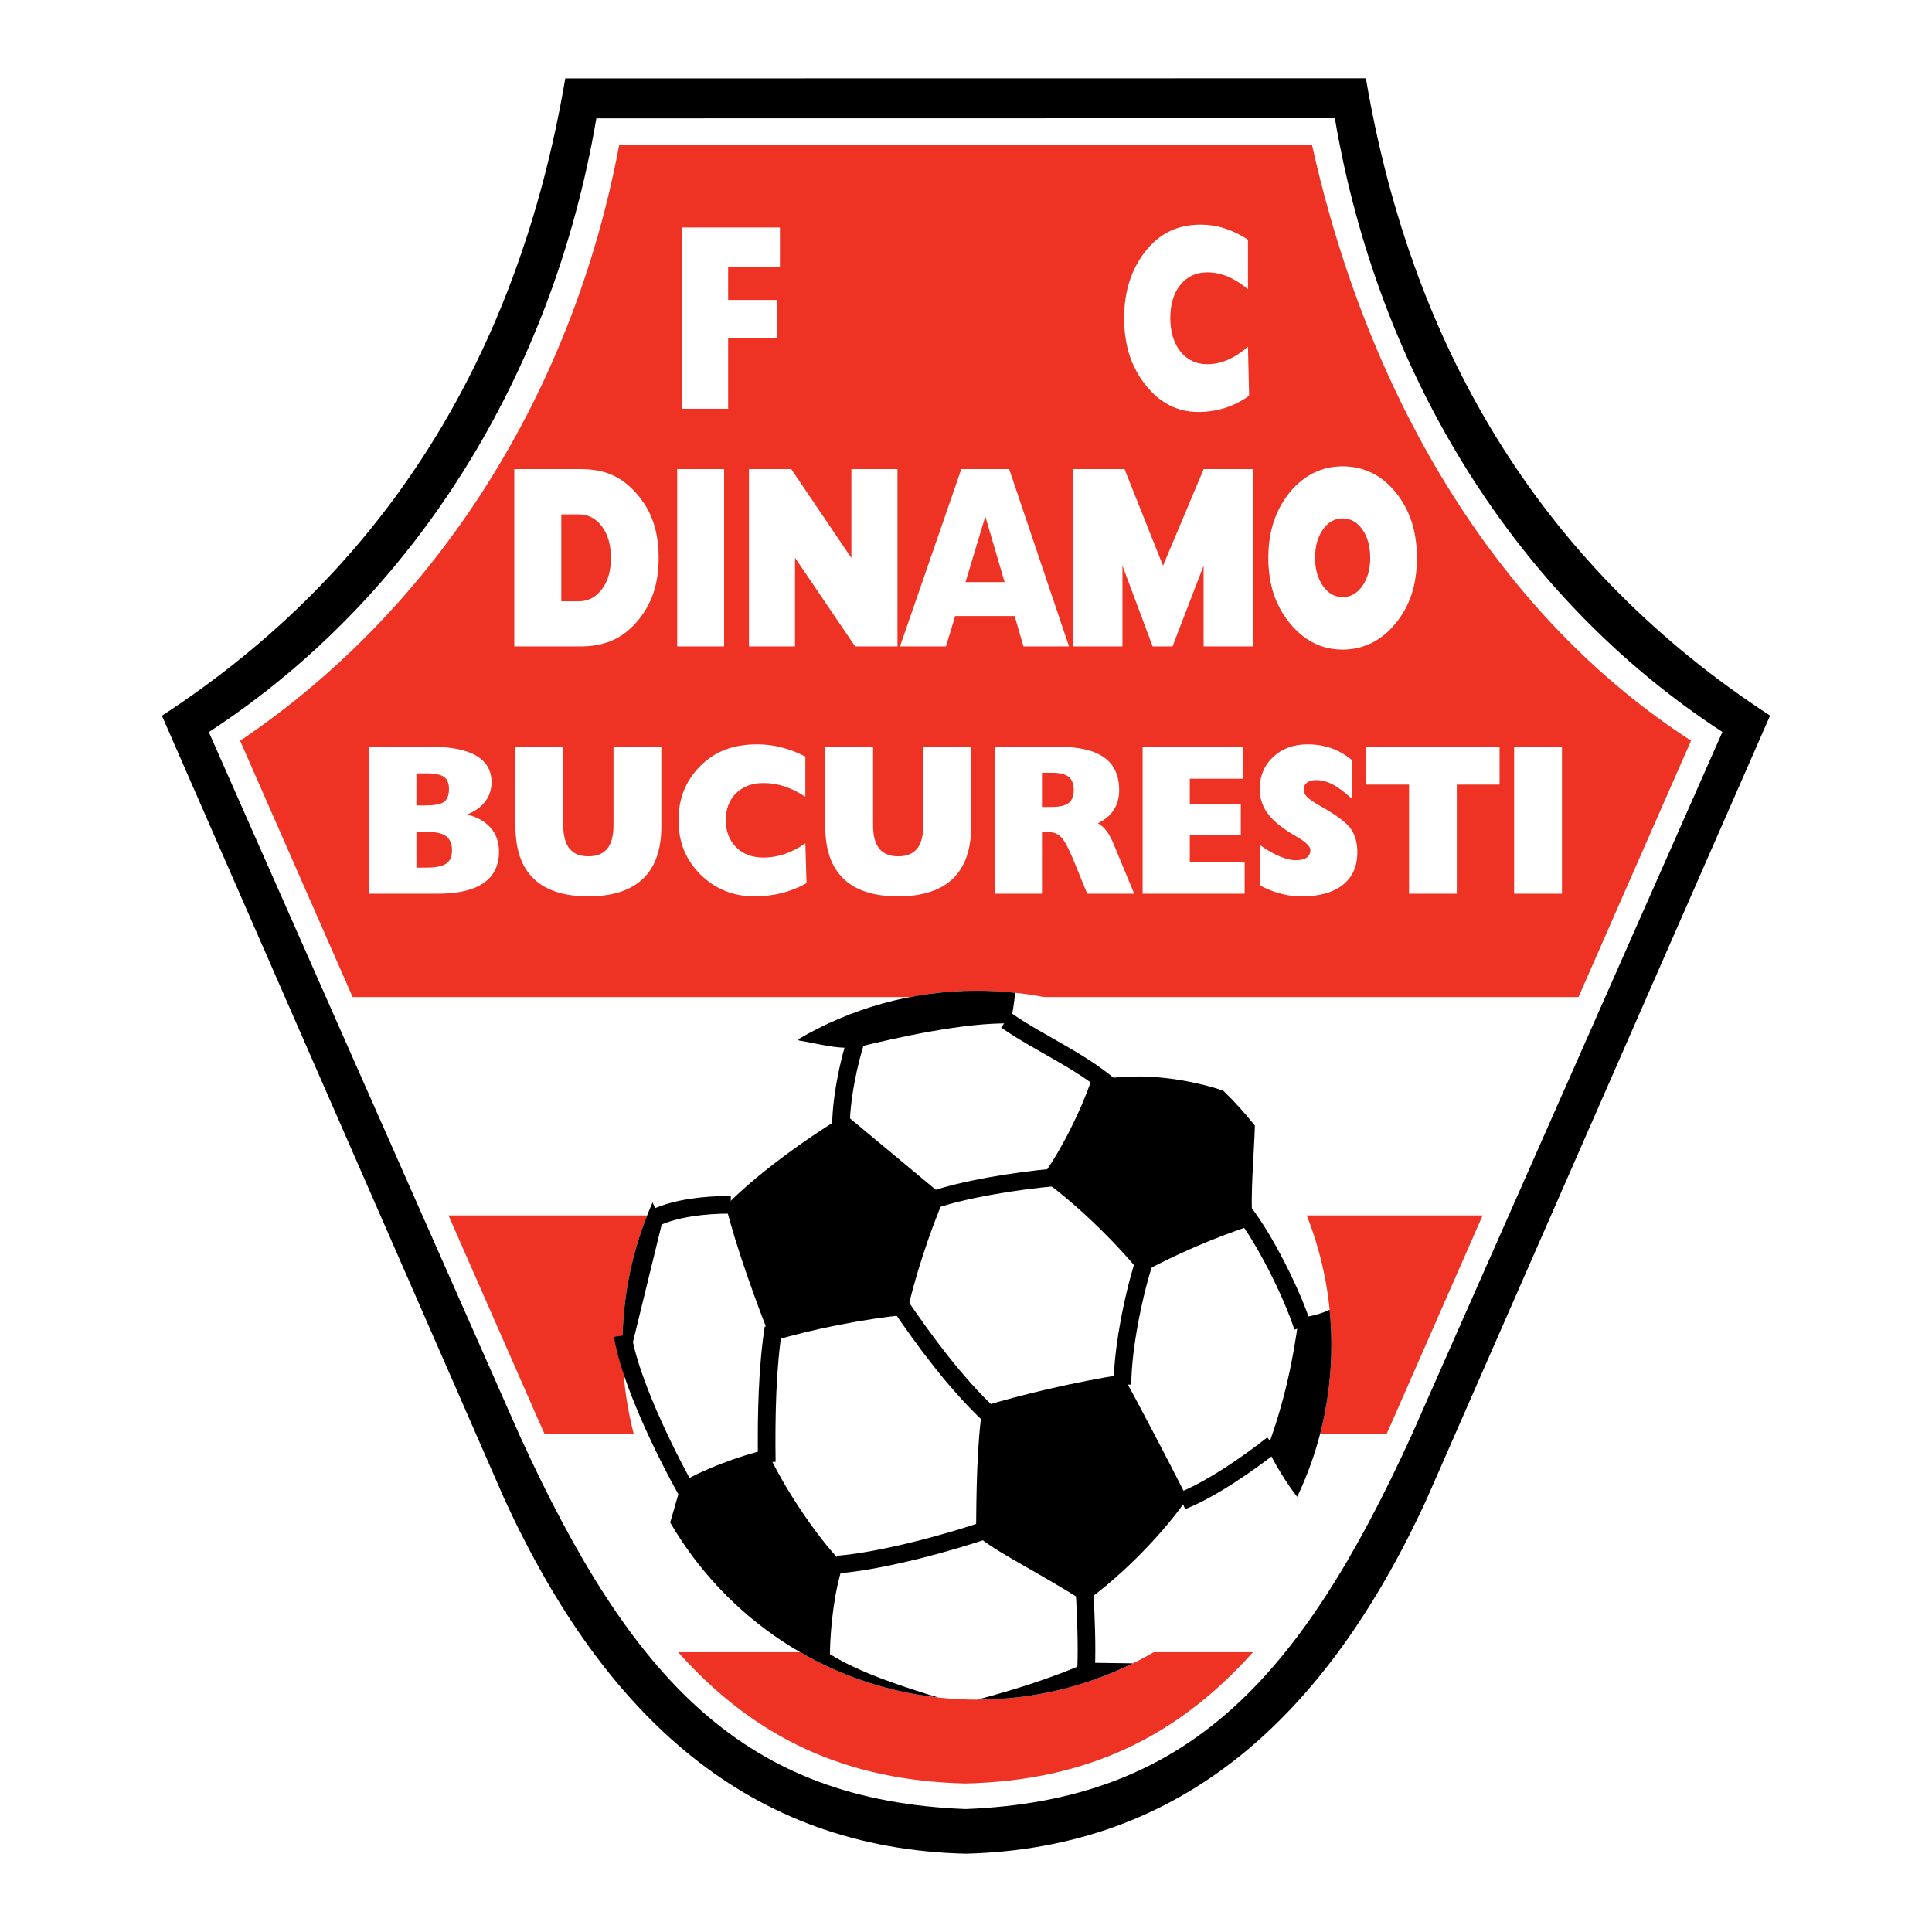
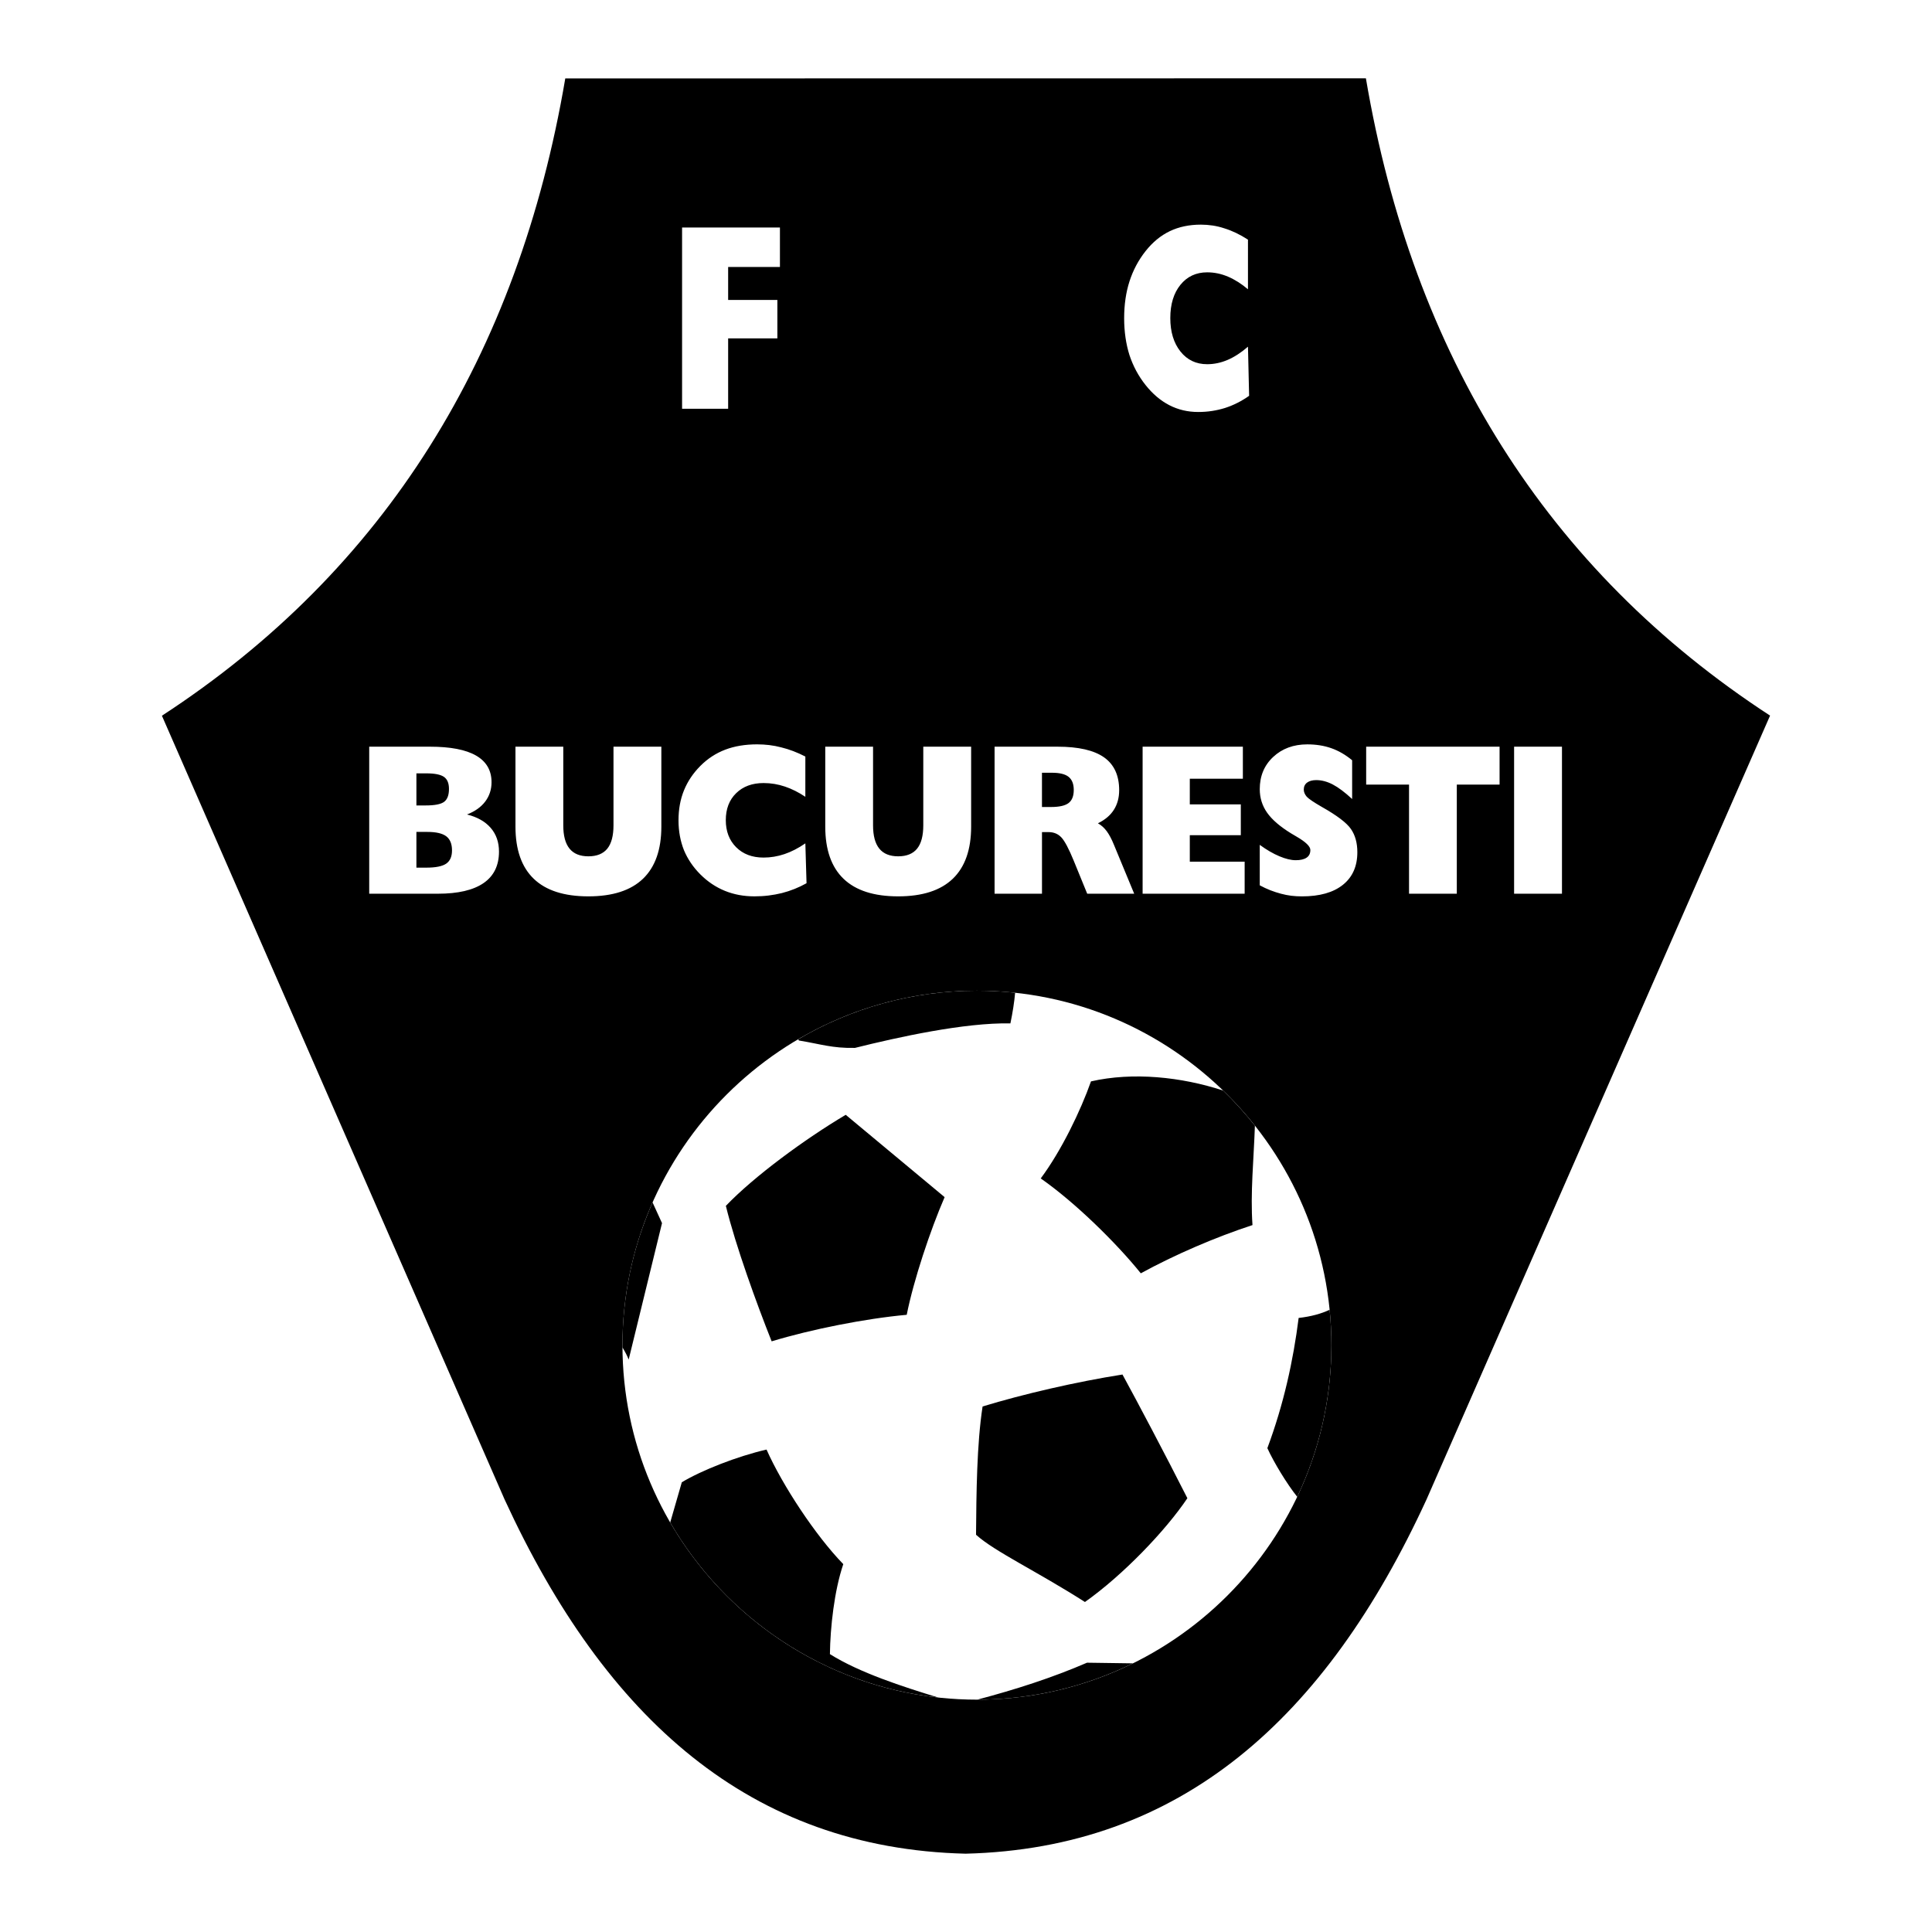
<svg xmlns="http://www.w3.org/2000/svg" version="1.0" id="Layer_1" x="0px" y="0px" width="192.756px" height="192.756px" viewBox="0 0 192.756 192.756" enable-background="new 0 0 192.756 192.756" xml:space="preserve">
  <g>
-     <polygon fill-rule="evenodd" clip-rule="evenodd" fill="#FFFFFF" points="0,0 192.756,0 192.756,192.756 0,192.756 0,0  " />
    <path fill-rule="evenodd" clip-rule="evenodd" d="M56.398,7.824c-4.684,27.6-17.934,49.042-40.244,63.584l34.192,78.199   c10.082,21.91,24.54,34.811,45.991,35.336c21.451-0.537,35.91-13.438,45.991-35.348l34.272-78.198   c-22.31-14.543-35.641-35.986-40.324-63.584L56.398,7.824L56.398,7.824z" />
-     <path fill-rule="evenodd" clip-rule="evenodd" fill="#FFFFFF" d="M96.337,180.49c21.996-0.869,33.254-12.682,44.492-37.285   l31.015-70.176c-20.611-13.435-34.34-35.736-38.666-61.234l-73.68,0.011c-4.327,25.498-18.055,47.799-38.665,61.235l31.013,70.175   C63.084,167.82,74.343,179.633,96.337,180.49L96.337,180.49z" />
-     <path fill-rule="evenodd" clip-rule="evenodd" fill="#EE3224" d="M96.337,177.939c11.94-0.285,20.999-4.512,28.669-13.1H67.659   C75.331,173.434,84.393,177.662,96.337,177.939L96.337,177.939z M138.344,143.053c0.462-1.018,0.923-2.055,1.38-3.117l8.198-18.672   H44.749l8.203,18.684c0.456,1.059,0.915,2.092,1.375,3.105H138.344L138.344,143.053z M157.486,99.477l11.23-25.58   c-18.814-12.157-32.034-33.458-37.821-59.462l-69.115,0.012c-4.613,24.648-18.099,46.158-37.822,59.461l11.225,25.569H157.486   L157.486,99.477z" />
    <path fill-rule="evenodd" clip-rule="evenodd" fill="#FFFFFF" d="M97.47,98.842c19.478,0,35.364,15.885,35.364,35.365   s-15.887,35.367-35.364,35.367c-19.479,0-35.367-15.887-35.367-35.367S77.991,98.842,97.47,98.842L97.47,98.842z" />
-     <path fill-rule="evenodd" clip-rule="evenodd" fill="#FFFFFF" d="M126.541,55.667c0-1.331,0.18-2.535,0.538-3.616   c0.358-1.077,0.896-2.062,1.611-2.945c0.686-0.835,1.477-1.476,2.371-1.923c0.454-0.221,0.916-0.382,1.388-0.492   c0.469-0.11,0.973-0.165,1.511-0.165c1.036,0,2.002,0.217,2.898,0.65c0.895,0.434,1.69,1.082,2.388,1.942s1.229,1.838,1.595,2.933   c0.172,0.547,0.302,1.12,0.393,1.716c0.088,0.592,0.133,1.227,0.133,1.9c0,1.317-0.174,2.515-0.521,3.593   c-0.349,1.078-0.884,2.056-1.609,2.933c-0.678,0.845-1.474,1.5-2.388,1.962c-0.462,0.22-0.926,0.382-1.394,0.492   c-0.466,0.11-0.965,0.165-1.495,0.165c-1.045,0-2.007-0.22-2.889-0.664s-1.681-1.101-2.391-1.975   c-0.71-0.871-1.246-1.849-1.611-2.926c-0.172-0.541-0.305-1.107-0.394-1.7C126.587,56.952,126.541,56.327,126.541,55.667   L126.541,55.667z M131.206,55.64c0,1.13,0.26,2.068,0.781,2.813c0.521,0.748,1.18,1.12,1.973,1.12c0.786,0,1.439-0.369,1.963-1.107   c0.521-0.738,0.781-1.68,0.781-2.826c0-1.136-0.261-2.075-0.781-2.813c-0.523-0.738-1.177-1.107-1.963-1.107   c-0.793,0-1.452,0.369-1.973,1.107C131.466,53.565,131.206,54.504,131.206,55.64L131.206,55.64z M107.064,64.494V46.803h5.131   l3.839,9.636l4.059-9.636h4.913v17.691h-4.923v-8.055l-3.099,8.056h-1.981l-3.015-8.056v8.055H107.064L107.064,64.494z    M89.792,64.494l6.119-17.691h4.777l5.969,17.691h-4.545l-0.88-3.033h-5.931l-0.926,3.033H89.792L89.792,64.494z M96.332,58.071   h3.897l-1.922-6.552L96.332,58.071L96.332,58.071z M74.723,64.494V46.803h4.223l5.996,8.864v-8.864h4.599v17.691h-4.223l-6-8.851   v8.851H74.723L74.723,64.494z M67.564,64.494V46.803h4.682v17.691H67.564L67.564,64.494z M51.309,64.494V46.803h6.66   c1.177,0,2.206,0.192,3.086,0.577c0.879,0.382,1.695,1,2.446,1.851c0.752,0.852,1.31,1.8,1.671,2.846   c0.361,1.045,0.542,2.233,0.542,3.566c0,1.331-0.179,2.519-0.538,3.564c-0.359,1.046-0.919,2.007-1.681,2.884   c-0.734,0.826-1.548,1.435-2.437,1.819c-0.434,0.188-0.914,0.331-1.435,0.431c-0.521,0.101-1.073,0.152-1.656,0.152H51.309   L51.309,64.494z M56.001,51.319v8.672h1.737c0.94,0,1.711-0.401,2.313-1.201c0.3-0.395,0.526-0.854,0.676-1.373   c0.15-0.517,0.226-1.1,0.226-1.75c0-1.289-0.3-2.334-0.897-3.14c-0.599-0.806-1.371-1.208-2.318-1.208H56.001L56.001,51.319z" />
    <path fill-rule="evenodd" clip-rule="evenodd" fill="#FFFFFF" d="M124.51,28.862c-0.651-0.549-1.312-0.969-1.986-1.257   c-0.675-0.288-1.369-0.434-2.084-0.434c-1.107,0-1.998,0.417-2.671,1.248c-0.672,0.831-1.008,1.936-1.008,3.316   c0,1.369,0.336,2.481,1.008,3.328c0.673,0.851,1.563,1.274,2.671,1.274c0.688,0,1.367-0.142,2.035-0.427   c0.667-0.285,1.348-0.725,2.035-1.32l0.114,4.9c-0.751,0.533-1.553,0.94-2.406,1.214c-0.415,0.129-0.844,0.229-1.292,0.298   c-0.444,0.069-0.907,0.102-1.384,0.102c-1.04,0-1.998-0.225-2.877-0.678c-0.877-0.453-1.672-1.125-2.379-2.019   c-0.707-0.89-1.239-1.889-1.604-2.991c-0.172-0.553-0.303-1.131-0.391-1.737c-0.088-0.609-0.135-1.248-0.135-1.922   c0-1.36,0.179-2.591,0.536-3.696c0.356-1.102,0.887-2.101,1.594-2.998s1.516-1.562,2.424-1.998   c0.907-0.434,1.939-0.652,3.099-0.652c0.396,0,0.793,0.03,1.19,0.089c0.397,0.063,0.788,0.156,1.17,0.285   c0.765,0.235,1.546,0.609,2.341,1.125V28.862L124.51,28.862z M68.051,40.78V22.697h9.763v3.941h-5.167v3.286h4.911v3.838h-4.911   v7.018H68.051L68.051,40.78z" />
    <path fill-rule="evenodd" clip-rule="evenodd" fill="#FFFFFF" d="M41.545,80.359h0.939c0.907,0,1.518-0.124,1.837-0.368   c0.315-0.245,0.473-0.671,0.473-1.281c0-0.566-0.165-0.966-0.498-1.2c-0.334-0.233-0.92-0.352-1.762-0.352h-0.989V80.359   L41.545,80.359z M41.545,86.565h0.989c0.932,0,1.594-0.132,1.981-0.397c0.388-0.267,0.582-0.707,0.582-1.324   c0-0.649-0.193-1.119-0.576-1.409C44.135,83.145,43.506,83,42.632,83h-1.087V86.565L41.545,86.565z M36.837,89.166V74.497h6.048   c2.054,0,3.595,0.297,4.619,0.891c1.025,0.593,1.537,1.479,1.537,2.652c0,0.728-0.209,1.369-0.627,1.925   c-0.418,0.556-1.025,0.987-1.819,1.297c1.03,0.257,1.819,0.705,2.368,1.342c0.548,0.636,0.822,1.422,0.822,2.359   c0,1.391-0.514,2.438-1.541,3.144c-1.028,0.706-2.548,1.06-4.558,1.06H36.837L36.837,89.166z M51.429,74.497h4.769v7.844   c0,1.035,0.205,1.809,0.621,2.324c0.414,0.513,1.042,0.77,1.883,0.77c0.842,0,1.469-0.252,1.885-0.759   c0.413-0.507,0.621-1.286,0.621-2.335v-7.844h4.775v7.969c0,2.3-0.611,4.035-1.832,5.208c-1.22,1.17-3.036,1.756-5.45,1.756   c-2.415,0-4.231-0.583-5.446-1.751c-1.218-1.167-1.827-2.907-1.827-5.213V74.497L51.429,74.497z M80.35,79.497   c-0.666-0.446-1.343-0.787-2.034-1.02s-1.403-0.352-2.135-0.352c-1.135,0-2.047,0.338-2.736,1.012   c-0.689,0.673-1.032,1.57-1.032,2.689c0,1.111,0.343,2.014,1.032,2.701c0.689,0.69,1.601,1.033,2.736,1.033   c0.704,0,1.4-0.115,2.085-0.346c0.684-0.231,1.38-0.588,2.084-1.071l0.118,3.976c-0.77,0.432-1.59,0.762-2.465,0.985   c-0.427,0.104-0.865,0.185-1.323,0.242c-0.456,0.057-0.93,0.083-1.418,0.083c-1.065,0-2.047-0.184-2.946-0.551   c-0.9-0.368-1.715-0.913-2.439-1.637c-0.724-0.722-1.27-1.533-1.643-2.427c-0.176-0.449-0.311-0.918-0.402-1.409   c-0.09-0.494-0.138-1.012-0.138-1.56c0-1.103,0.183-2.102,0.549-2.999c0.366-0.894,0.91-1.705,1.633-2.432   c0.724-0.727,1.554-1.267,2.484-1.621c0.929-0.352,1.986-0.529,3.174-0.529c0.406,0,0.812,0.024,1.22,0.072   c0.406,0.051,0.807,0.126,1.198,0.231c0.784,0.19,1.583,0.494,2.397,0.912V79.497L80.35,79.497z M82.337,74.497h4.768v7.844   c0,1.035,0.205,1.809,0.622,2.324c0.413,0.513,1.042,0.77,1.884,0.77c0.842,0,1.468-0.252,1.884-0.759   c0.414-0.507,0.622-1.286,0.622-2.335v-7.844h4.774v7.969c0,2.3-0.61,4.035-1.831,5.208c-1.22,1.17-3.037,1.756-5.45,1.756   c-2.416,0-4.231-0.583-5.447-1.751c-1.218-1.167-1.827-2.907-1.827-5.213V74.497L82.337,74.497z M103.957,80.515h0.898   c0.825,0,1.408-0.131,1.754-0.392c0.346-0.264,0.52-0.698,0.52-1.308c0-0.593-0.17-1.028-0.509-1.305   c-0.341-0.277-0.896-0.413-1.673-0.413h-0.99V80.515L103.957,80.515z M99.229,89.166V74.497h6.274c2.09,0,3.635,0.354,4.645,1.062   c1.008,0.711,1.512,1.804,1.512,3.277c0,0.75-0.176,1.401-0.529,1.957c-0.351,0.556-0.884,1.004-1.593,1.347   c0.338,0.189,0.631,0.452,0.879,0.787c0.248,0.335,0.486,0.781,0.714,1.342l2.027,4.896h-4.688l-1.34-3.282   c-0.489-1.195-0.899-1.971-1.232-2.328c-0.334-0.358-0.76-0.535-1.273-0.535h-0.666v6.145H99.229L99.229,89.166z M113.999,89.166   V74.497h10.002v3.197h-5.294v2.561h5.089v3.074h-5.089v2.641h5.472v3.197H113.999L113.999,89.166z M125.686,88.329v-4.037   c0.691,0.502,1.345,0.883,1.966,1.141c0.619,0.26,1.161,0.39,1.624,0.39c0.471,0,0.832-0.083,1.082-0.253   c0.25-0.167,0.376-0.421,0.376-0.765c0-0.357-0.456-0.8-1.371-1.332l-0.565-0.335c-1.104-0.68-1.897-1.367-2.383-2.062   c-0.486-0.695-0.729-1.476-0.729-2.343c0-1.307,0.445-2.378,1.34-3.213c0.892-0.835,2.029-1.254,3.405-1.254   c0.866,0,1.663,0.126,2.382,0.378c0.722,0.25,1.419,0.652,2.09,1.206v3.868c-0.724-0.671-1.365-1.152-1.926-1.447   c-0.562-0.293-1.113-0.44-1.654-0.44c-0.386,0-0.689,0.083-0.912,0.247c-0.22,0.164-0.333,0.397-0.333,0.698   c0,0.245,0.1,0.48,0.295,0.711c0.201,0.217,0.697,0.553,1.486,1.007c1.528,0.862,2.503,1.6,2.927,2.22   c0.426,0.617,0.637,1.388,0.637,2.311c0,1.399-0.479,2.483-1.438,3.251c-0.96,0.771-2.323,1.155-4.092,1.155   c-0.37,0-0.727-0.022-1.067-0.062c-0.338-0.043-0.684-0.11-1.037-0.207c-0.352-0.093-0.699-0.207-1.043-0.34   C126.403,88.688,126.048,88.525,125.686,88.329L125.686,88.329z M140.58,89.166V78.281h-4.277v-3.785h13.31v3.785h-4.267v10.885   H140.58L140.58,89.166z M151.062,89.166V74.497h4.776v14.669H151.062L151.062,89.166z" />
-     <path fill="none" stroke="#000000" stroke-width="1.76" stroke-miterlimit="2.613" d="M108.212,158.777   c0.137,2.607,0.25,5.477,0.15,7.725 M117.914,149.754c2.912-1.154,6.635-3.73,9.066-5.652 M83.553,156.1   c4.612-0.379,11.445-2.275,15.184-3.582 M65.427,121.475c1.931-0.924,4.908-1.291,7.481-1.271 M77.172,132.471   c-0.62,3.92-0.733,8.676-0.671,13.391 M89.736,130.113c2.54,3.721,5.583,7.881,9.09,11.16 M114.256,125.613   c-0.978,2.783-2.267,8.678-2.267,12.529 M124.169,121.057c1.935,2.475,4.65,7.762,5.812,11.332 M100.394,101.799   c3.273,2.311,8.165,4.355,11.053,7.244 M85.511,103.445c-0.812,2.348-1.68,6.445-1.602,9.303 M93.159,119.697   c2.851-0.977,7.729-1.852,12.315-2.258 M62.13,133.248c0.675,4.342,4.117,11.498,6.367,15.484" />
    <path fill-rule="evenodd" clip-rule="evenodd" d="M76.988,133.826c3.944-1.199,9.34-2.273,13.476-2.648   c0.683-3.441,2.357-8.463,3.781-11.74l-9.867-8.213c-4.111,2.441-9.163,6.162-11.959,9.084   C73.399,124.311,75.502,130.096,76.988,133.826L76.988,133.826z M97.47,98.842c1.286,0,2.557,0.07,3.808,0.205   c-0.07,0.859-0.254,2.031-0.47,3.057c-4.57-0.092-11.24,1.379-15.51,2.445c-2.264,0.047-3.445-0.387-5.58-0.736l-0.093-0.117   C84.867,100.613,90.969,98.842,97.47,98.842L97.47,98.842z M62.103,134.34c0-0.002,0-0.006,0-0.008s0-0.004,0-0.006   c0-0.006,0-0.01,0-0.016s0-0.01,0-0.016c0-0.002,0-0.004,0-0.006s0-0.004,0-0.008c0-0.012,0-0.023,0-0.037c0-0.002,0-0.004,0-0.006   c0-0.004,0-0.01,0-0.016s0-0.01,0-0.016c0-0.299,0.004-0.598,0.011-0.896c0-0.008,0-0.014,0-0.021   c0.007-0.291,0.019-0.582,0.034-0.871c0.001-0.016,0.001-0.029,0.001-0.045c0.015-0.281,0.033-0.561,0.055-0.84   c0.001-0.025,0.003-0.051,0.005-0.076c0.021-0.27,0.045-0.539,0.071-0.807c0.003-0.033,0.007-0.068,0.011-0.102   c0.027-0.262,0.058-0.521,0.09-0.781c0.005-0.041,0.01-0.08,0.016-0.121c0.03-0.242,0.065-0.484,0.102-0.727   c0.008-0.057,0.018-0.115,0.026-0.172c0.036-0.229,0.073-0.453,0.113-0.68c0.013-0.072,0.026-0.146,0.04-0.219   c0.038-0.209,0.078-0.42,0.12-0.627c0.018-0.088,0.036-0.176,0.054-0.264c0.041-0.191,0.082-0.381,0.125-0.57   c0.025-0.111,0.052-0.225,0.078-0.334c0.037-0.154,0.074-0.307,0.112-0.461c0.036-0.141,0.072-0.279,0.109-0.42   c0.036-0.137,0.073-0.273,0.112-0.408c0.042-0.154,0.085-0.305,0.13-0.457c0.034-0.117,0.068-0.234,0.104-0.35   c0.054-0.178,0.11-0.355,0.167-0.533c0.026-0.082,0.054-0.164,0.081-0.246c0.073-0.219,0.148-0.439,0.226-0.66   c0.009-0.027,0.02-0.057,0.03-0.086c0.095-0.266,0.192-0.531,0.293-0.795c0.002-0.006,0.004-0.014,0.007-0.02   c0.213-0.557,0.44-1.105,0.68-1.648l0.943,2.064l-3.326,13.613c-0.146-0.377-0.359-0.781-0.618-1.209c0-0.002,0-0.002,0-0.004   C62.104,134.402,62.104,134.371,62.103,134.34L62.103,134.34z M84.135,156.055c-0.903,2.66-1.299,6.312-1.334,8.977   c2.958,1.857,7.273,3.25,10.799,4.328c-11.411-1.25-21.218-7.967-26.734-17.461l1.158-4.012c1.978-1.195,5.542-2.594,8.454-3.264   C78.055,148.178,81.37,153.213,84.135,156.055L84.135,156.055z M97.502,169.574c3.797-1.004,7.477-2.184,10.949-3.686l4.578,0.064   C108.338,168.264,103.067,169.568,97.502,169.574L97.502,169.574z M108.245,159.832c-4.816-3.076-9.019-5.035-10.866-6.709   c0.034-4.143,0.073-9.031,0.654-12.799c4.013-1.227,9.365-2.467,13.956-3.188c1.48,2.711,4.227,7.9,6.476,12.34   C116.314,152.684,112.069,157.129,108.245,159.832L108.245,159.832z M122.032,108.805c1.132,1.096,2.191,2.264,3.17,3.5   c-0.108,3.287-0.467,6.748-0.241,9.922c-3.659,1.193-7.772,2.963-11.142,4.812c-2.442-3.029-6.541-7.062-9.986-9.467   c2.049-2.742,3.997-6.785,5.014-9.682C113.012,106.939,117.861,107.434,122.032,108.805L122.032,108.805z M132.658,130.676   c0.115,1.162,0.176,2.34,0.176,3.531c0,5.408-1.226,10.537-3.411,15.129c-1.039-1.297-2.355-3.477-2.978-4.854   c1.634-4.391,2.583-8.732,3.121-12.99C130.793,131.354,131.818,131.072,132.658,130.676L132.658,130.676z" />
  </g>
</svg>